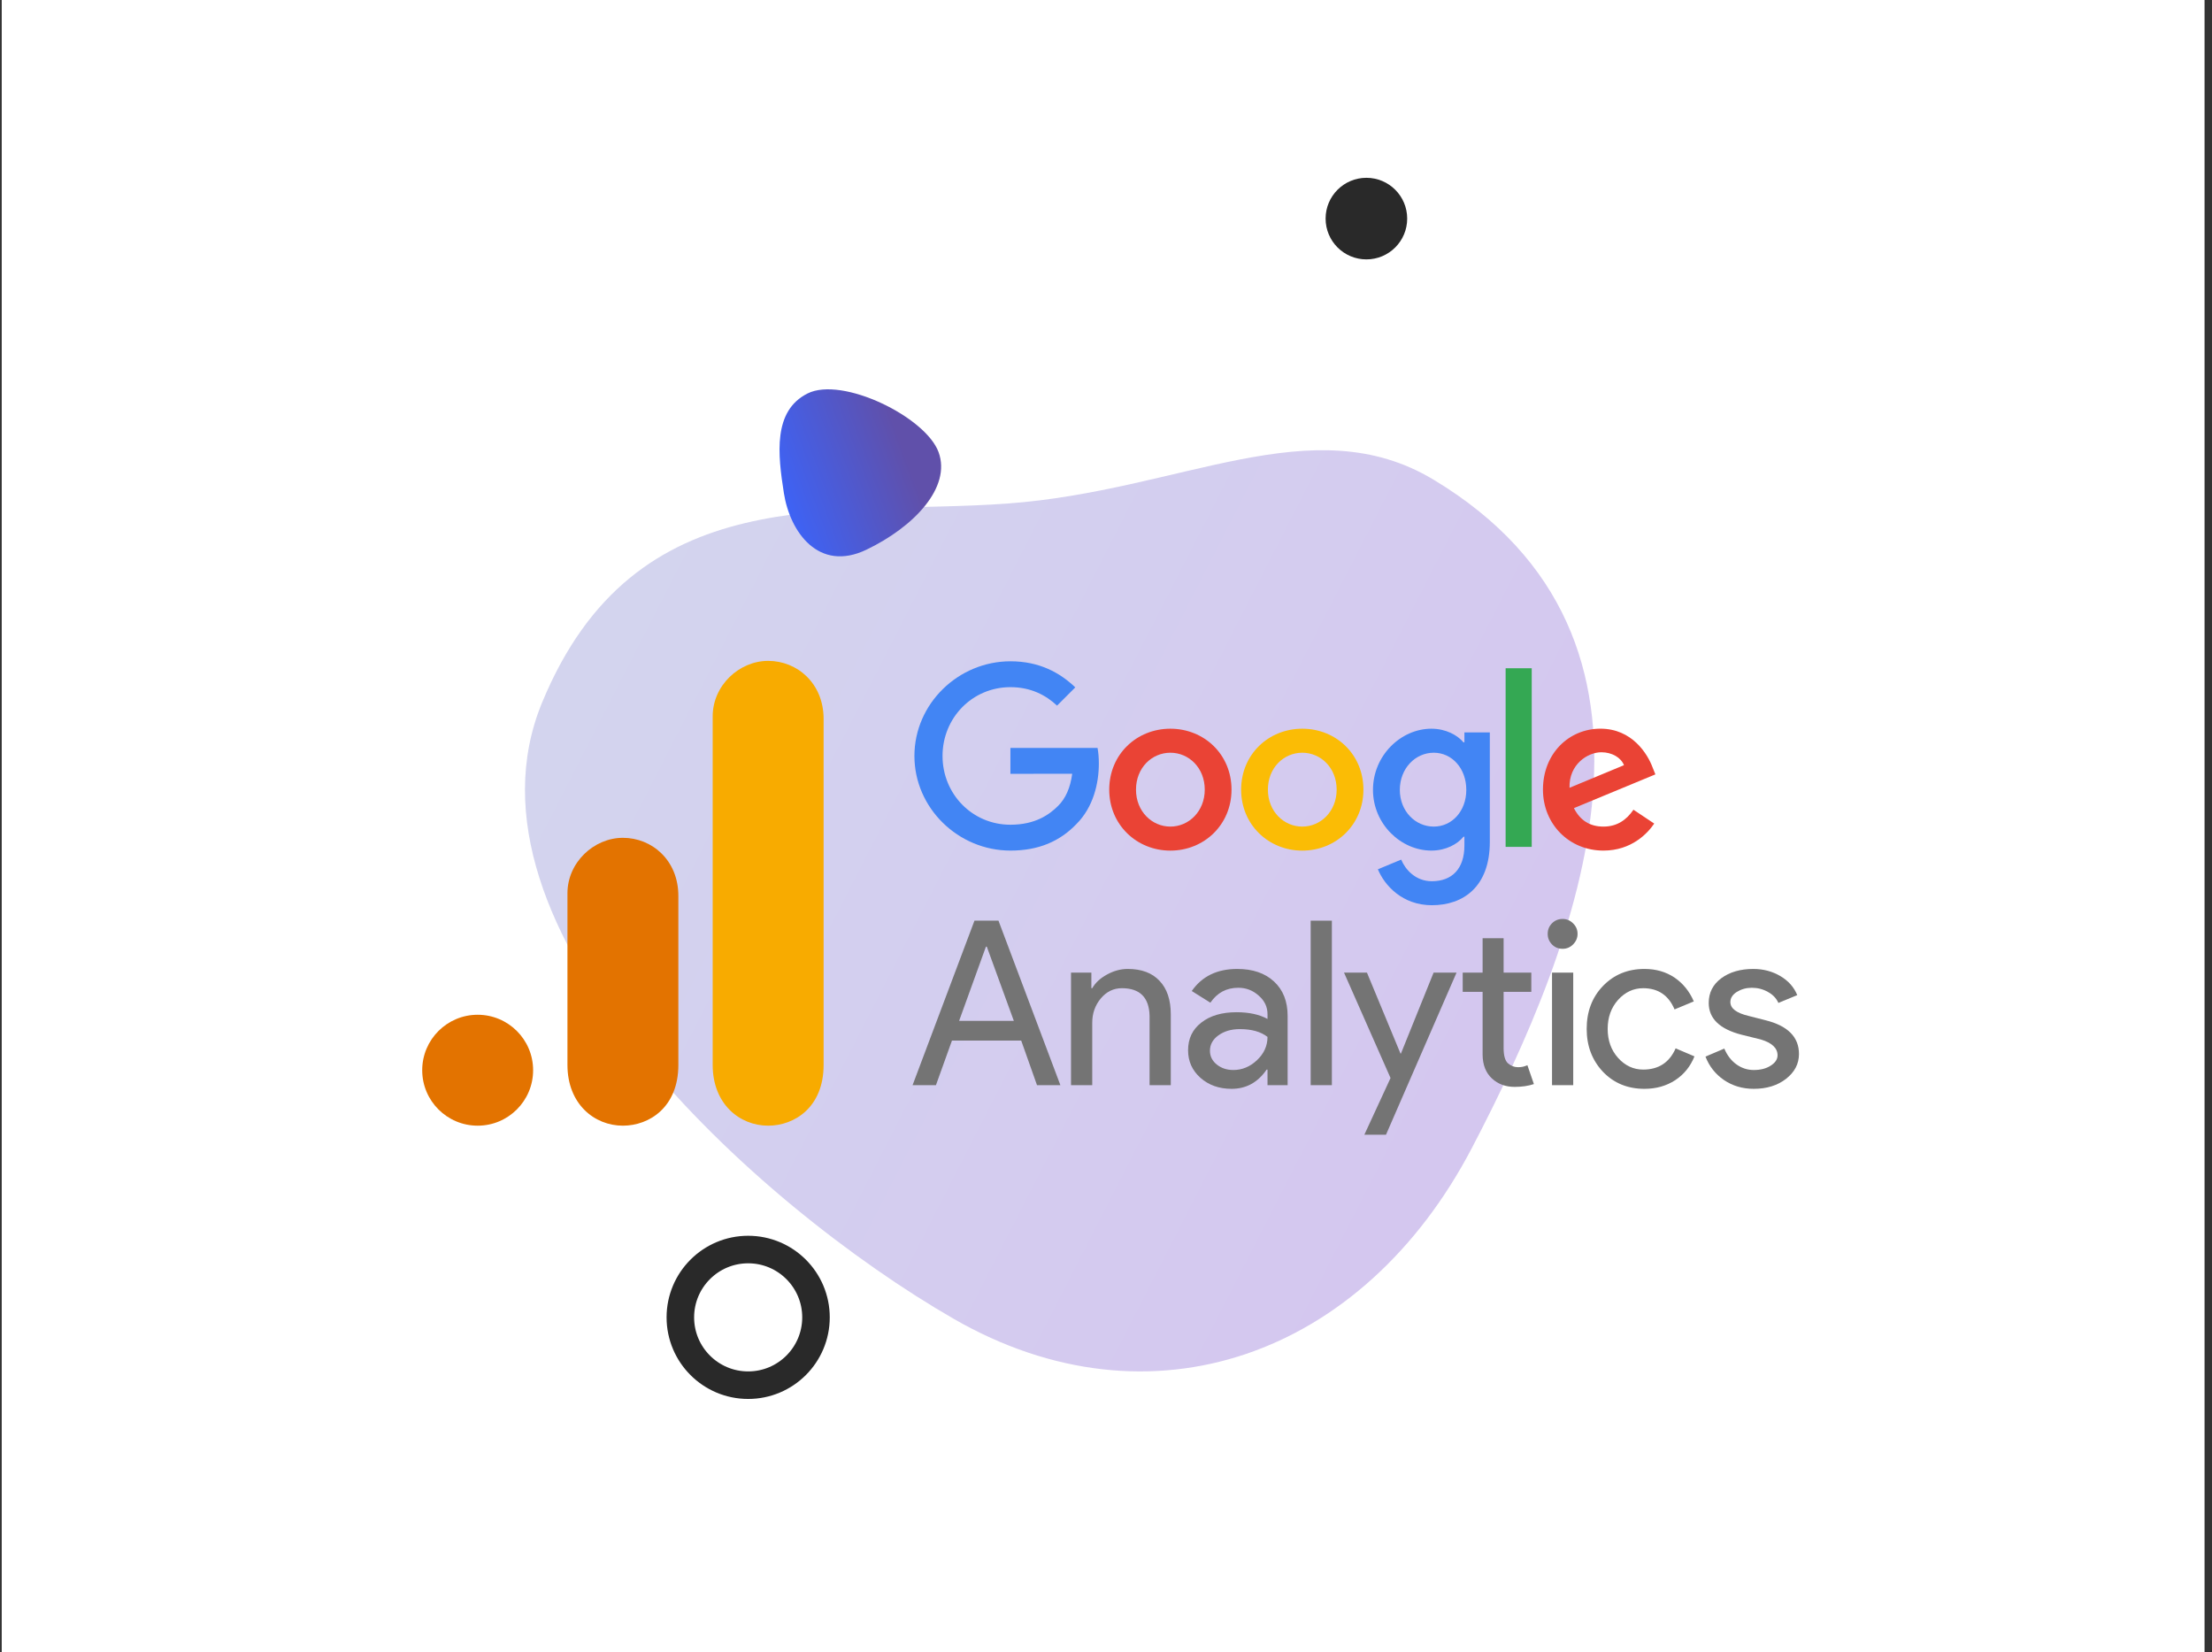
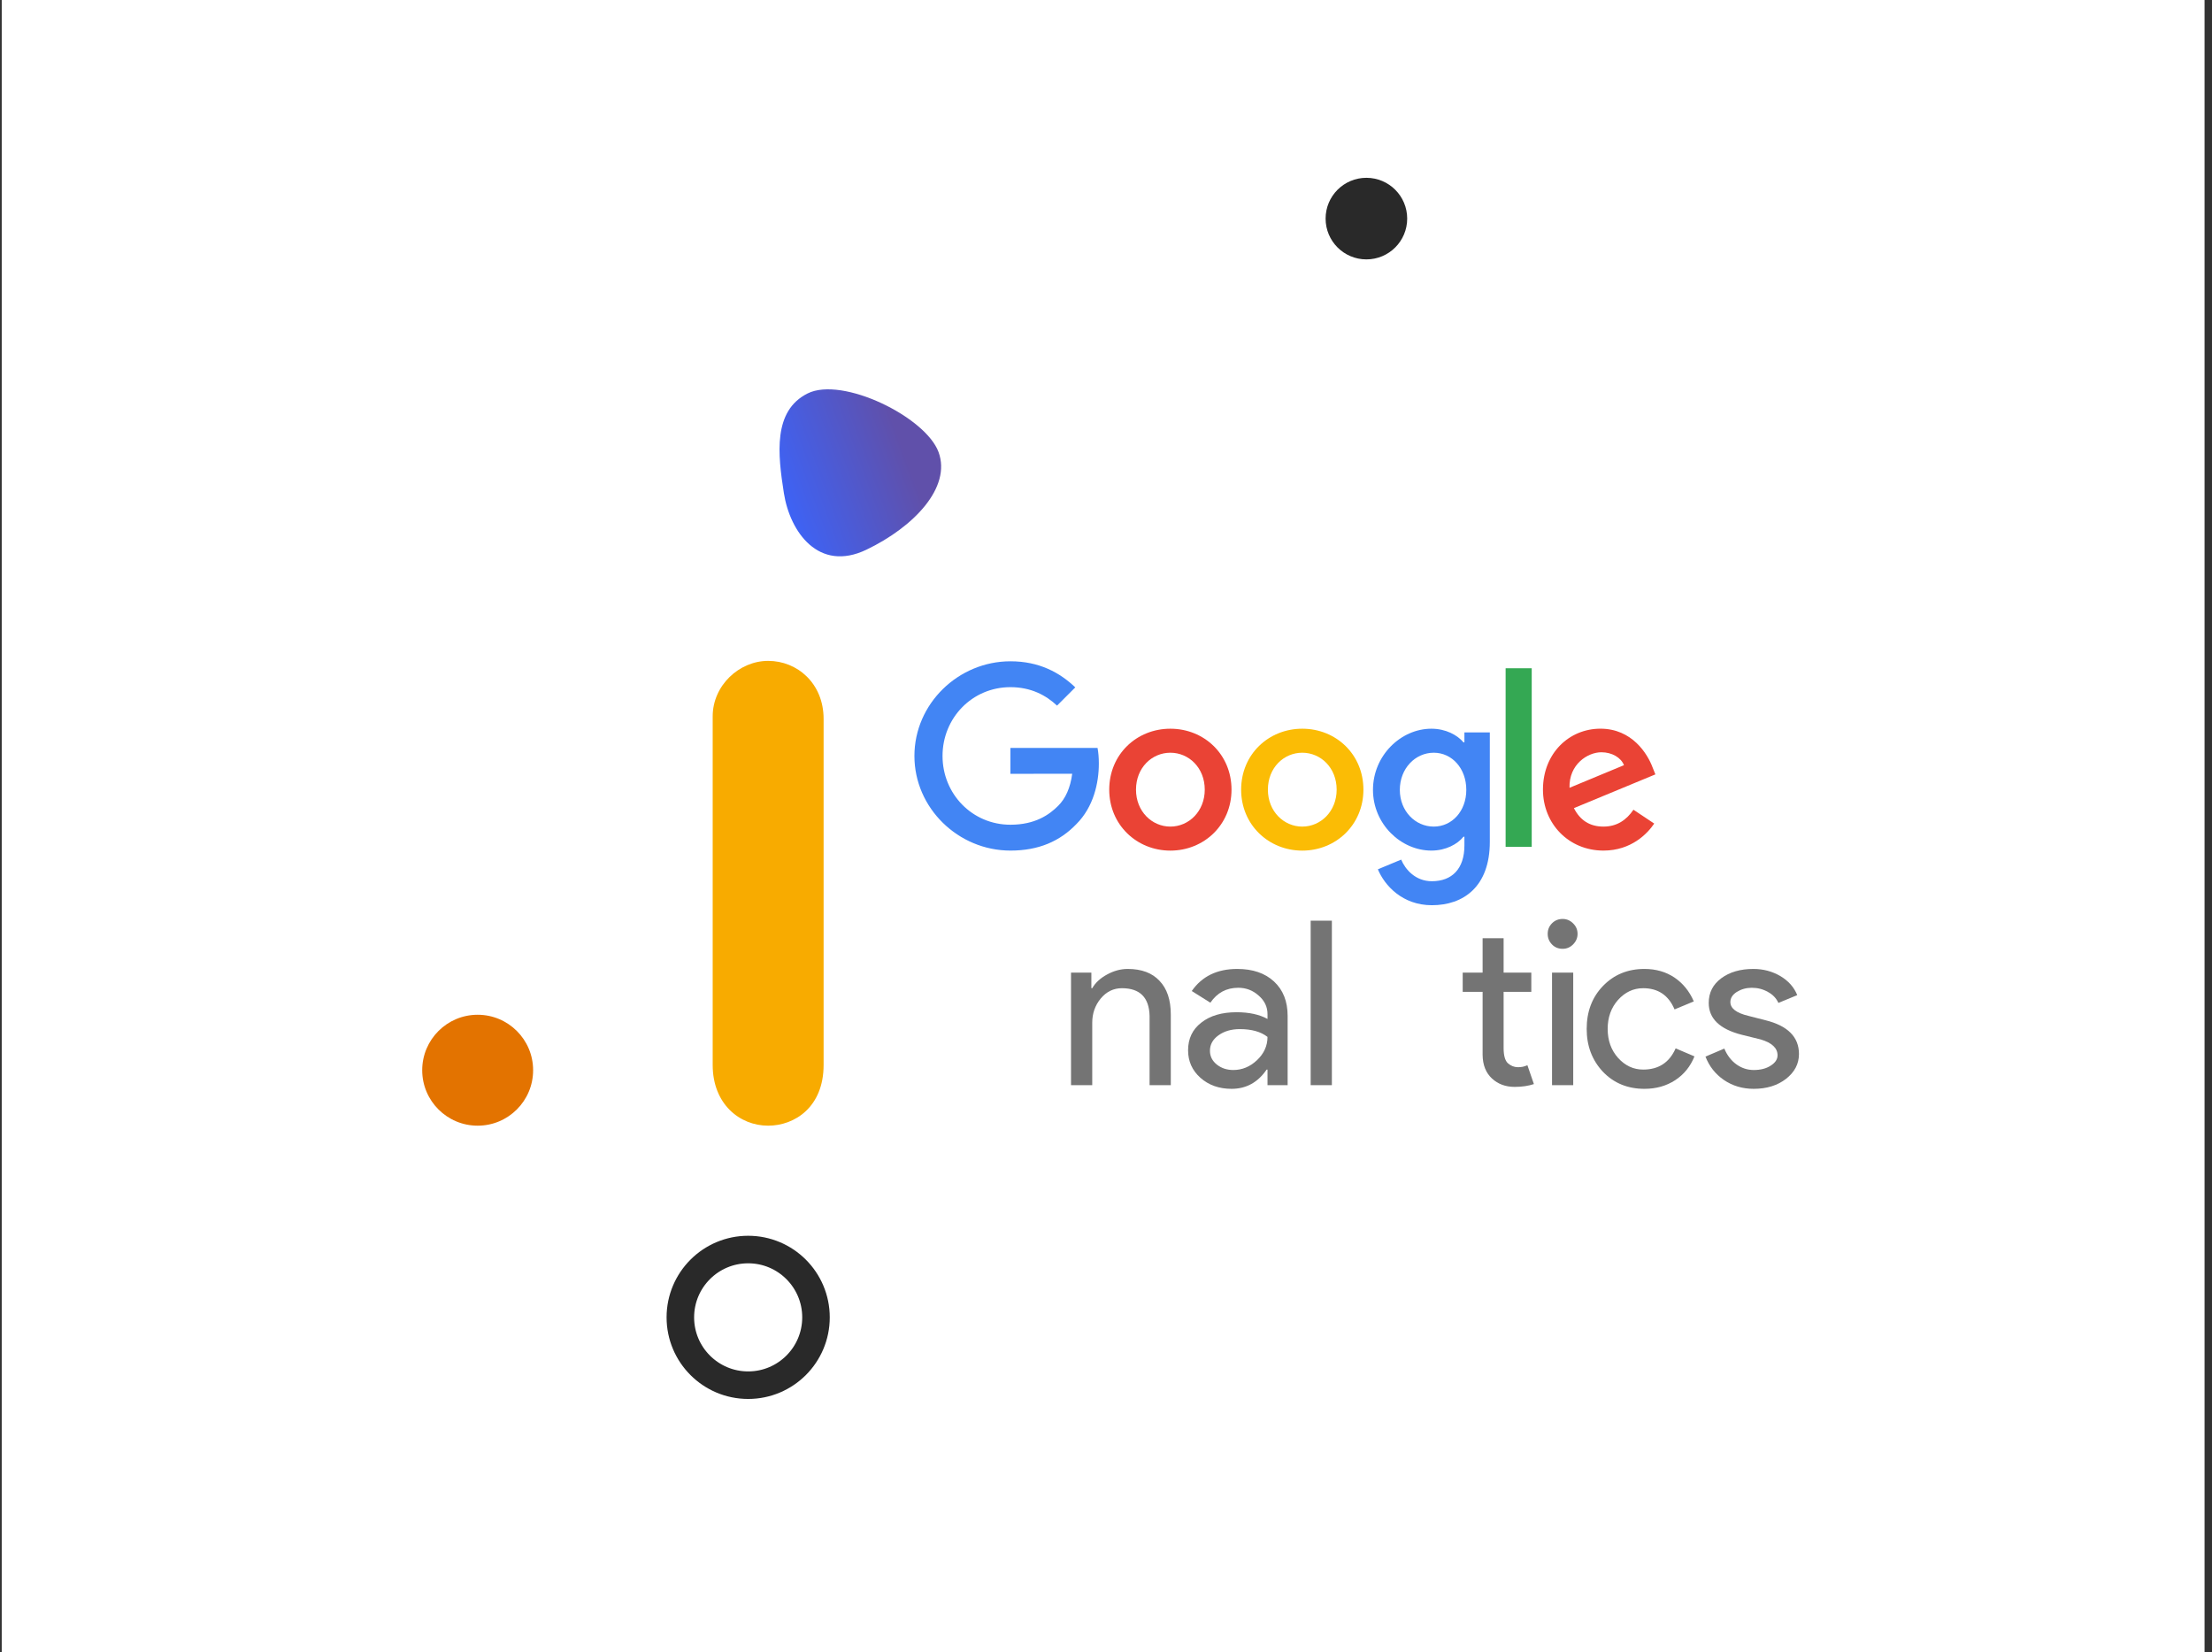
<svg xmlns="http://www.w3.org/2000/svg" width="241" height="180" viewBox="0 0 241 180" fill="none">
  <rect x="0" y="0" width="241" height="180" fill="#333333" stroke="none" />
  <rect x="0.188" y="-0" width="240" height="180" fill="white" />
-   <path opacity="0.6" d="M160.367 125.062C148.511 147.738 125.381 156.046 103.908 143.682C82.435 131.317 48.91 101.081 59.066 76.528C69.223 51.975 90.795 56.238 109.747 54.86C128.698 53.481 142.956 44.299 156.19 52.26C185.023 69.603 172.222 102.385 160.367 125.062Z" fill="url(#paint0_linear_201_35474)" />
  <g clip-path="url(#clip0_201_35474)">
    <path d="M134.175 86.03C134.175 89.854 131.184 92.671 127.513 92.671C123.843 92.671 120.852 89.854 120.852 86.03C120.852 82.18 123.843 79.39 127.513 79.39C131.184 79.39 134.175 82.18 134.175 86.03ZM131.259 86.03C131.259 83.641 129.525 82.006 127.513 82.006C125.501 82.006 123.768 83.641 123.768 86.03C123.768 88.395 125.501 90.054 127.513 90.054C129.525 90.054 131.259 88.392 131.259 86.03Z" fill="#EA4335" />
    <path d="M148.546 86.03C148.546 89.854 145.555 92.671 141.884 92.671C138.214 92.671 135.223 89.854 135.223 86.03C135.223 82.183 138.214 79.39 141.884 79.39C145.555 79.39 148.546 82.18 148.546 86.03ZM145.63 86.03C145.63 83.641 143.896 82.006 141.884 82.006C139.872 82.006 138.139 83.641 138.139 86.03C138.139 88.395 139.872 90.054 141.884 90.054C143.896 90.054 145.63 88.392 145.63 86.03Z" fill="#FBBC05" />
    <path d="M162.318 79.791V91.713C162.318 96.617 159.426 98.62 156.007 98.62C152.788 98.62 150.851 96.467 150.121 94.707L152.66 93.65C153.112 94.731 154.22 96.006 156.004 96.006C158.193 96.006 159.549 94.656 159.549 92.114V91.159H159.447C158.794 91.964 157.537 92.668 155.95 92.668C152.63 92.668 149.588 89.776 149.588 86.054C149.588 82.306 152.63 79.39 155.95 79.39C157.534 79.39 158.791 80.093 159.447 80.875H159.549V79.794H162.318V79.791ZM159.755 86.054C159.755 83.716 158.196 82.006 156.211 82.006C154.199 82.006 152.513 83.716 152.513 86.054C152.513 88.369 154.199 90.054 156.211 90.054C158.196 90.054 159.755 88.369 159.755 86.054Z" fill="#4285F4" />
    <path d="M166.883 72.803V92.264H164.039V72.803H166.883Z" fill="#34A853" />
    <path d="M177.967 88.216L180.23 89.725C179.5 90.806 177.739 92.668 174.697 92.668C170.925 92.668 168.107 89.752 168.107 86.027C168.107 82.078 170.949 79.387 174.371 79.387C177.817 79.387 179.503 82.129 180.053 83.611L180.356 84.366L171.479 88.042C172.158 89.375 173.215 90.054 174.697 90.054C176.182 90.054 177.212 89.324 177.967 88.216ZM171 85.827L176.934 83.363C176.607 82.533 175.625 81.956 174.47 81.956C172.988 81.956 170.925 83.264 171 85.827Z" fill="#EA4335" />
    <path d="M110.085 84.303V81.485H119.579C119.672 81.976 119.72 82.557 119.72 83.186C119.72 85.3 119.142 87.913 117.279 89.776C115.468 91.662 113.154 92.668 110.088 92.668C104.405 92.668 99.627 88.039 99.627 82.357C99.627 76.674 104.405 72.045 110.088 72.045C113.232 72.045 115.471 73.279 117.154 74.887L115.166 76.875C113.959 75.743 112.324 74.863 110.085 74.863C105.935 74.863 102.69 78.207 102.69 82.357C102.69 86.506 105.935 89.851 110.085 89.851C112.777 89.851 114.309 88.77 115.291 87.788C116.088 86.991 116.612 85.854 116.818 84.3L110.085 84.303Z" fill="#4285F4" />
-     <path d="M107.419 103.134L104.495 111.221H110.46L107.513 103.134H107.419ZM101.972 118.224H99.426L106.169 100.304H108.786L115.53 118.224H112.983L111.262 113.367H103.717L101.972 118.224Z" fill="#747474" />
    <path d="M116.689 105.963H118.906V107.661H119C119.342 107.065 119.878 106.57 120.603 106.175C121.34 105.769 122.095 105.562 122.867 105.562C124.376 105.562 125.531 105.998 126.333 106.859C127.146 107.708 127.559 108.928 127.559 110.514V118.224H125.248V110.679C125.201 108.669 124.193 107.661 122.23 107.661C121.317 107.661 120.544 108.038 119.92 108.792C119.307 109.535 119 110.413 119 111.433V118.224H116.689V105.963Z" fill="#747474" />
-     <path d="M131.825 114.475C131.825 115.076 132.072 115.577 132.579 115.984C133.08 116.379 133.676 116.573 134.371 116.573C135.326 116.573 136.187 116.22 136.941 115.512C137.707 114.793 138.096 113.944 138.096 112.966C137.371 112.4 136.364 112.117 135.079 112.117C134.147 112.117 133.369 112.347 132.744 112.801C132.131 113.243 131.825 113.803 131.825 114.475ZM134.796 105.562C136.493 105.562 137.825 106.022 138.804 106.93C139.794 107.843 140.289 109.093 140.289 110.679V118.224H138.096V116.526H138.002C137.041 117.929 135.768 118.624 134.183 118.624C132.827 118.624 131.695 118.224 130.787 117.422C129.891 116.62 129.443 115.624 129.443 114.428C129.443 113.154 129.921 112.152 130.882 111.41C131.837 110.655 133.122 110.278 134.725 110.278C136.092 110.278 137.212 110.525 138.096 111.009V110.49C138.096 109.688 137.772 109.016 137.13 108.462C136.499 107.896 135.762 107.614 134.913 107.614C133.623 107.614 132.609 108.156 131.872 109.24L129.844 107.967C130.958 106.364 132.609 105.562 134.796 105.562Z" fill="#747474" />
+     <path d="M131.825 114.475C131.825 115.076 132.072 115.577 132.579 115.984C133.08 116.379 133.676 116.573 134.371 116.573C135.326 116.573 136.187 116.22 136.941 115.512C137.707 114.793 138.096 113.944 138.096 112.966C137.371 112.4 136.364 112.117 135.079 112.117C134.147 112.117 133.369 112.347 132.744 112.801C132.131 113.243 131.825 113.803 131.825 114.475M134.796 105.562C136.493 105.562 137.825 106.022 138.804 106.93C139.794 107.843 140.289 109.093 140.289 110.679V118.224H138.096V116.526H138.002C137.041 117.929 135.768 118.624 134.183 118.624C132.827 118.624 131.695 118.224 130.787 117.422C129.891 116.62 129.443 115.624 129.443 114.428C129.443 113.154 129.921 112.152 130.882 111.41C131.837 110.655 133.122 110.278 134.725 110.278C136.092 110.278 137.212 110.525 138.096 111.009V110.49C138.096 109.688 137.772 109.016 137.13 108.462C136.499 107.896 135.762 107.614 134.913 107.614C133.623 107.614 132.609 108.156 131.872 109.24L129.844 107.967C130.958 106.364 132.609 105.562 134.796 105.562Z" fill="#747474" />
    <path d="M145.109 100.304V118.224H142.799V100.304H145.109Z" fill="#747474" />
-     <path d="M158.692 105.963L151.006 123.623H148.648L151.501 117.446L146.432 105.963H148.931L152.586 114.781H152.633L156.193 105.963H158.692Z" fill="#747474" />
    <path d="M165.022 118.412C164.032 118.412 163.207 118.106 162.546 117.493C161.886 116.88 161.544 116.025 161.532 114.923V108.061H159.363V105.963H161.532V102.214H163.82V105.963H166.838V108.061H163.82V114.168C163.82 114.988 163.973 115.547 164.291 115.842C164.621 116.125 164.981 116.267 165.376 116.267C165.564 116.267 165.741 116.255 165.918 116.219C166.089 116.172 166.254 116.119 166.413 116.054L167.12 118.106C166.519 118.306 165.824 118.412 165.022 118.412Z" fill="#747474" />
    <path d="M171.877 101.743C171.877 102.185 171.712 102.568 171.382 102.898C171.063 103.216 170.686 103.369 170.25 103.369C169.79 103.369 169.407 103.216 169.095 102.898C168.776 102.568 168.623 102.185 168.623 101.743C168.623 101.289 168.776 100.906 169.095 100.587C169.407 100.275 169.79 100.116 170.25 100.116C170.686 100.116 171.063 100.275 171.382 100.587C171.712 100.906 171.877 101.289 171.877 101.743ZM171.405 105.963V118.224H169.095V105.963H171.405Z" fill="#747474" />
    <path d="M179.166 118.624C177.339 118.624 175.83 118.006 174.639 116.762C173.461 115.506 172.871 113.95 172.871 112.093C172.871 110.207 173.461 108.651 174.639 107.425C175.83 106.187 177.339 105.562 179.166 105.562C180.422 105.562 181.512 105.881 182.444 106.505C183.369 107.136 184.071 108.003 184.542 109.099L182.444 109.971C181.795 108.433 180.658 107.661 179.025 107.661C177.97 107.661 177.056 108.085 176.29 108.934C175.535 109.783 175.158 110.838 175.158 112.093C175.158 113.355 175.535 114.404 176.29 115.253C177.056 116.102 177.97 116.526 179.025 116.526C180.705 116.526 181.884 115.76 182.562 114.215L184.613 115.088C184.171 116.19 183.469 117.057 182.515 117.681C181.554 118.306 180.44 118.624 179.166 118.624Z" fill="#747474" />
    <path d="M196 114.828C196 115.901 195.529 116.803 194.585 117.54C193.654 118.259 192.487 118.624 191.072 118.624C189.846 118.624 188.762 118.3 187.819 117.658C186.887 117.015 186.221 116.166 185.814 115.111L187.866 114.239C188.178 114.982 188.62 115.553 189.186 115.96C189.764 116.373 190.394 116.573 191.072 116.573C191.809 116.573 192.422 116.42 192.911 116.102C193.412 115.789 193.666 115.412 193.666 114.97C193.666 114.186 193.059 113.614 191.85 113.249L189.752 112.73C187.359 112.117 186.168 110.962 186.168 109.264C186.168 108.15 186.622 107.254 187.536 106.576C188.443 105.904 189.611 105.562 191.025 105.562C192.11 105.562 193.088 105.822 193.972 106.34C194.851 106.859 195.464 107.555 195.812 108.415L193.76 109.264C193.524 108.745 193.135 108.344 192.605 108.062C192.086 107.767 191.503 107.614 190.86 107.614C190.259 107.614 189.717 107.767 189.233 108.062C188.762 108.362 188.526 108.734 188.526 109.17C188.526 109.865 189.186 110.366 190.506 110.679L192.346 111.15C194.78 111.751 196 112.978 196 114.828Z" fill="#747474" />
    <path d="M77.648 78.042V116.021C77.648 120.273 80.58 122.638 83.691 122.638C86.568 122.638 89.733 120.624 89.733 116.021V78.329C89.733 74.436 86.855 72 83.691 72C80.526 72 77.648 74.688 77.648 78.042Z" fill="#F8AB00" />
-     <path d="M61.824 97.319V116.021C61.824 120.273 64.755 122.638 67.866 122.638C70.743 122.638 73.908 120.624 73.908 116.021V97.607C73.908 93.713 71.031 91.277 67.866 91.277C64.701 91.277 61.824 93.965 61.824 97.319Z" fill="#E37300" />
    <path d="M58.084 116.596C58.084 119.932 55.378 122.638 52.042 122.638C48.706 122.638 46 119.932 46 116.596C46 113.26 48.706 110.554 52.042 110.554C55.378 110.554 58.084 113.26 58.084 116.596Z" fill="#E37300" />
  </g>
  <path d="M85.407 53.734C84.739 49.492 84.199 44.767 87.982 42.868C91.764 40.968 100.859 45.425 102.26 49.263C103.661 53.101 99.573 57.41 94.389 59.891C89.204 62.371 86.075 57.976 85.407 53.734Z" fill="url(#paint1_linear_201_35474)" />
  <circle cx="81.514" cy="143.521" r="7.389" stroke="#292929" stroke-width="3" />
  <path d="M153.315 23.815C153.315 26.27 151.325 28.26 148.87 28.26C146.416 28.26 144.426 26.27 144.426 23.815C144.426 21.361 146.416 19.371 148.87 19.371C151.325 19.371 153.315 21.361 153.315 23.815Z" fill="#292929" />
  <defs>
    <linearGradient id="paint0_linear_201_35474" x1="45.476" y1="101.332" x2="149.763" y2="154.744" gradientUnits="userSpaceOnUse">
      <stop stop-color="#B5B8E3" />
      <stop offset="1" stop-color="#B8A0E5" />
    </linearGradient>
    <linearGradient id="paint1_linear_201_35474" x1="96.171" y1="42.678" x2="81.106" y2="48.177" gradientUnits="userSpaceOnUse">
      <stop stop-color="#6050AA" />
      <stop offset="1" stop-color="#3965FF" />
    </linearGradient>
    <clipPath id="clip0_201_35474">
      <rect width="150" height="51.623" fill="white" transform="translate(46 72)" />
    </clipPath>
  </defs>
</svg>